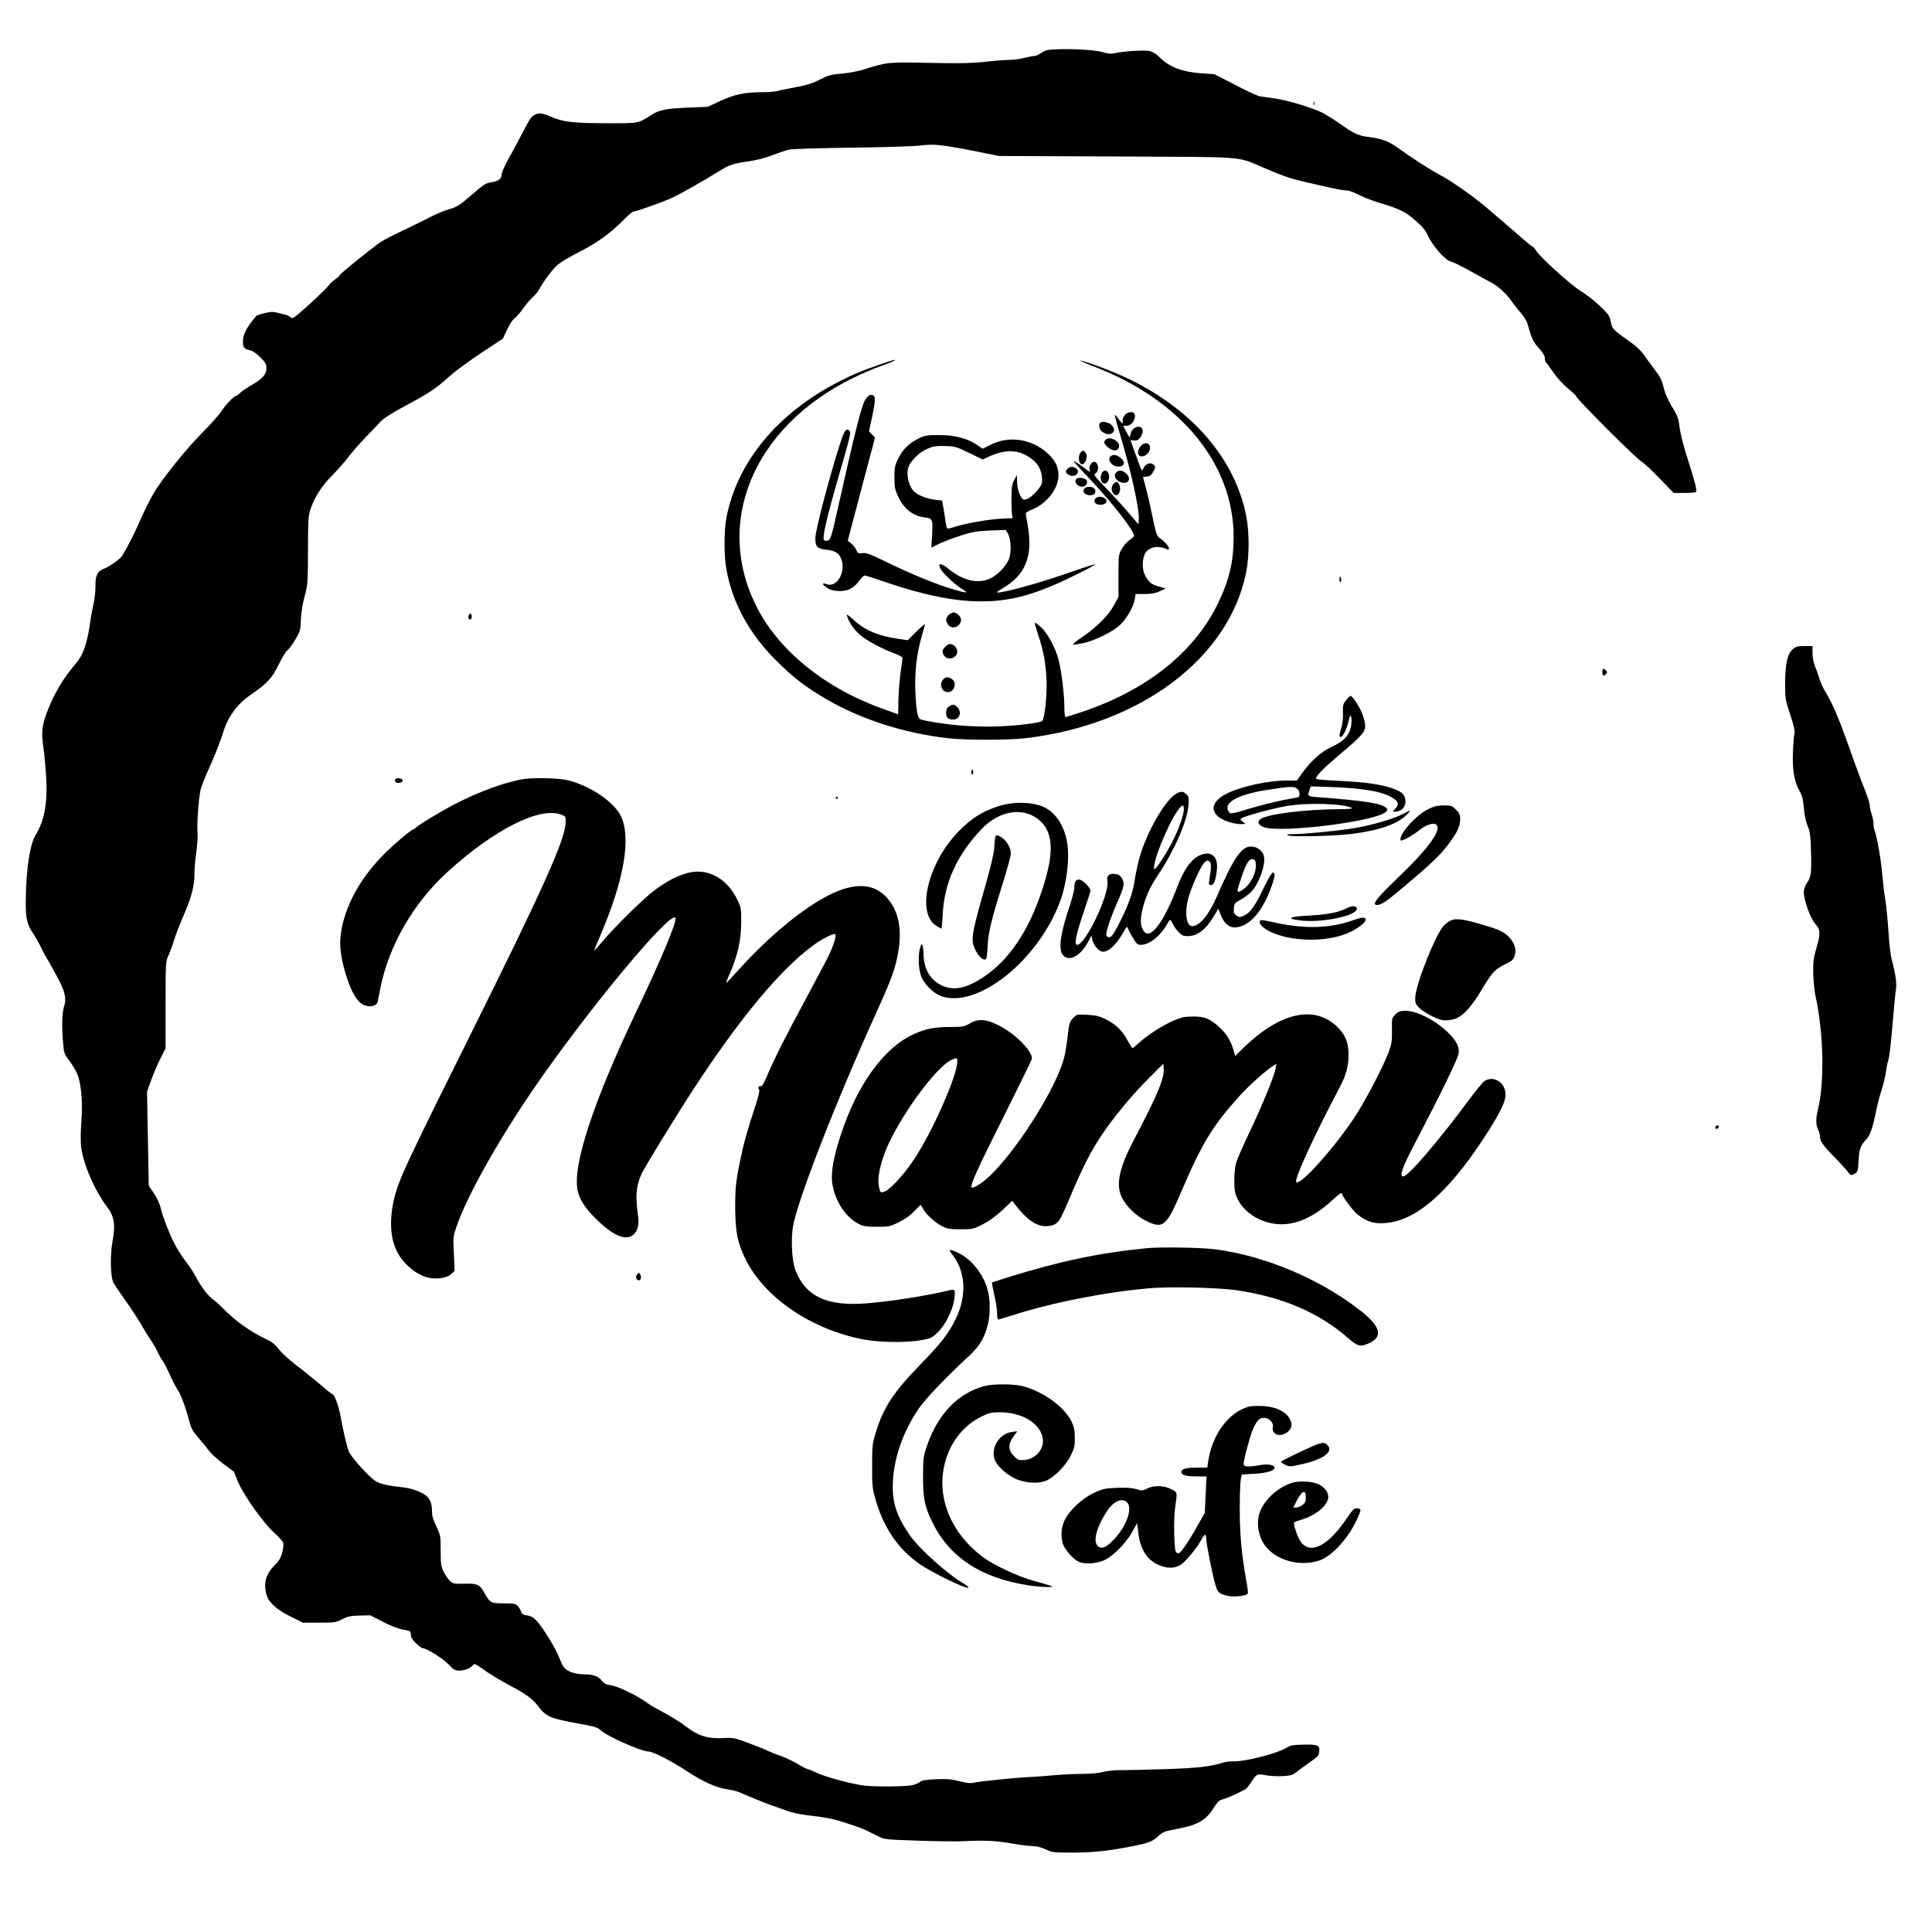
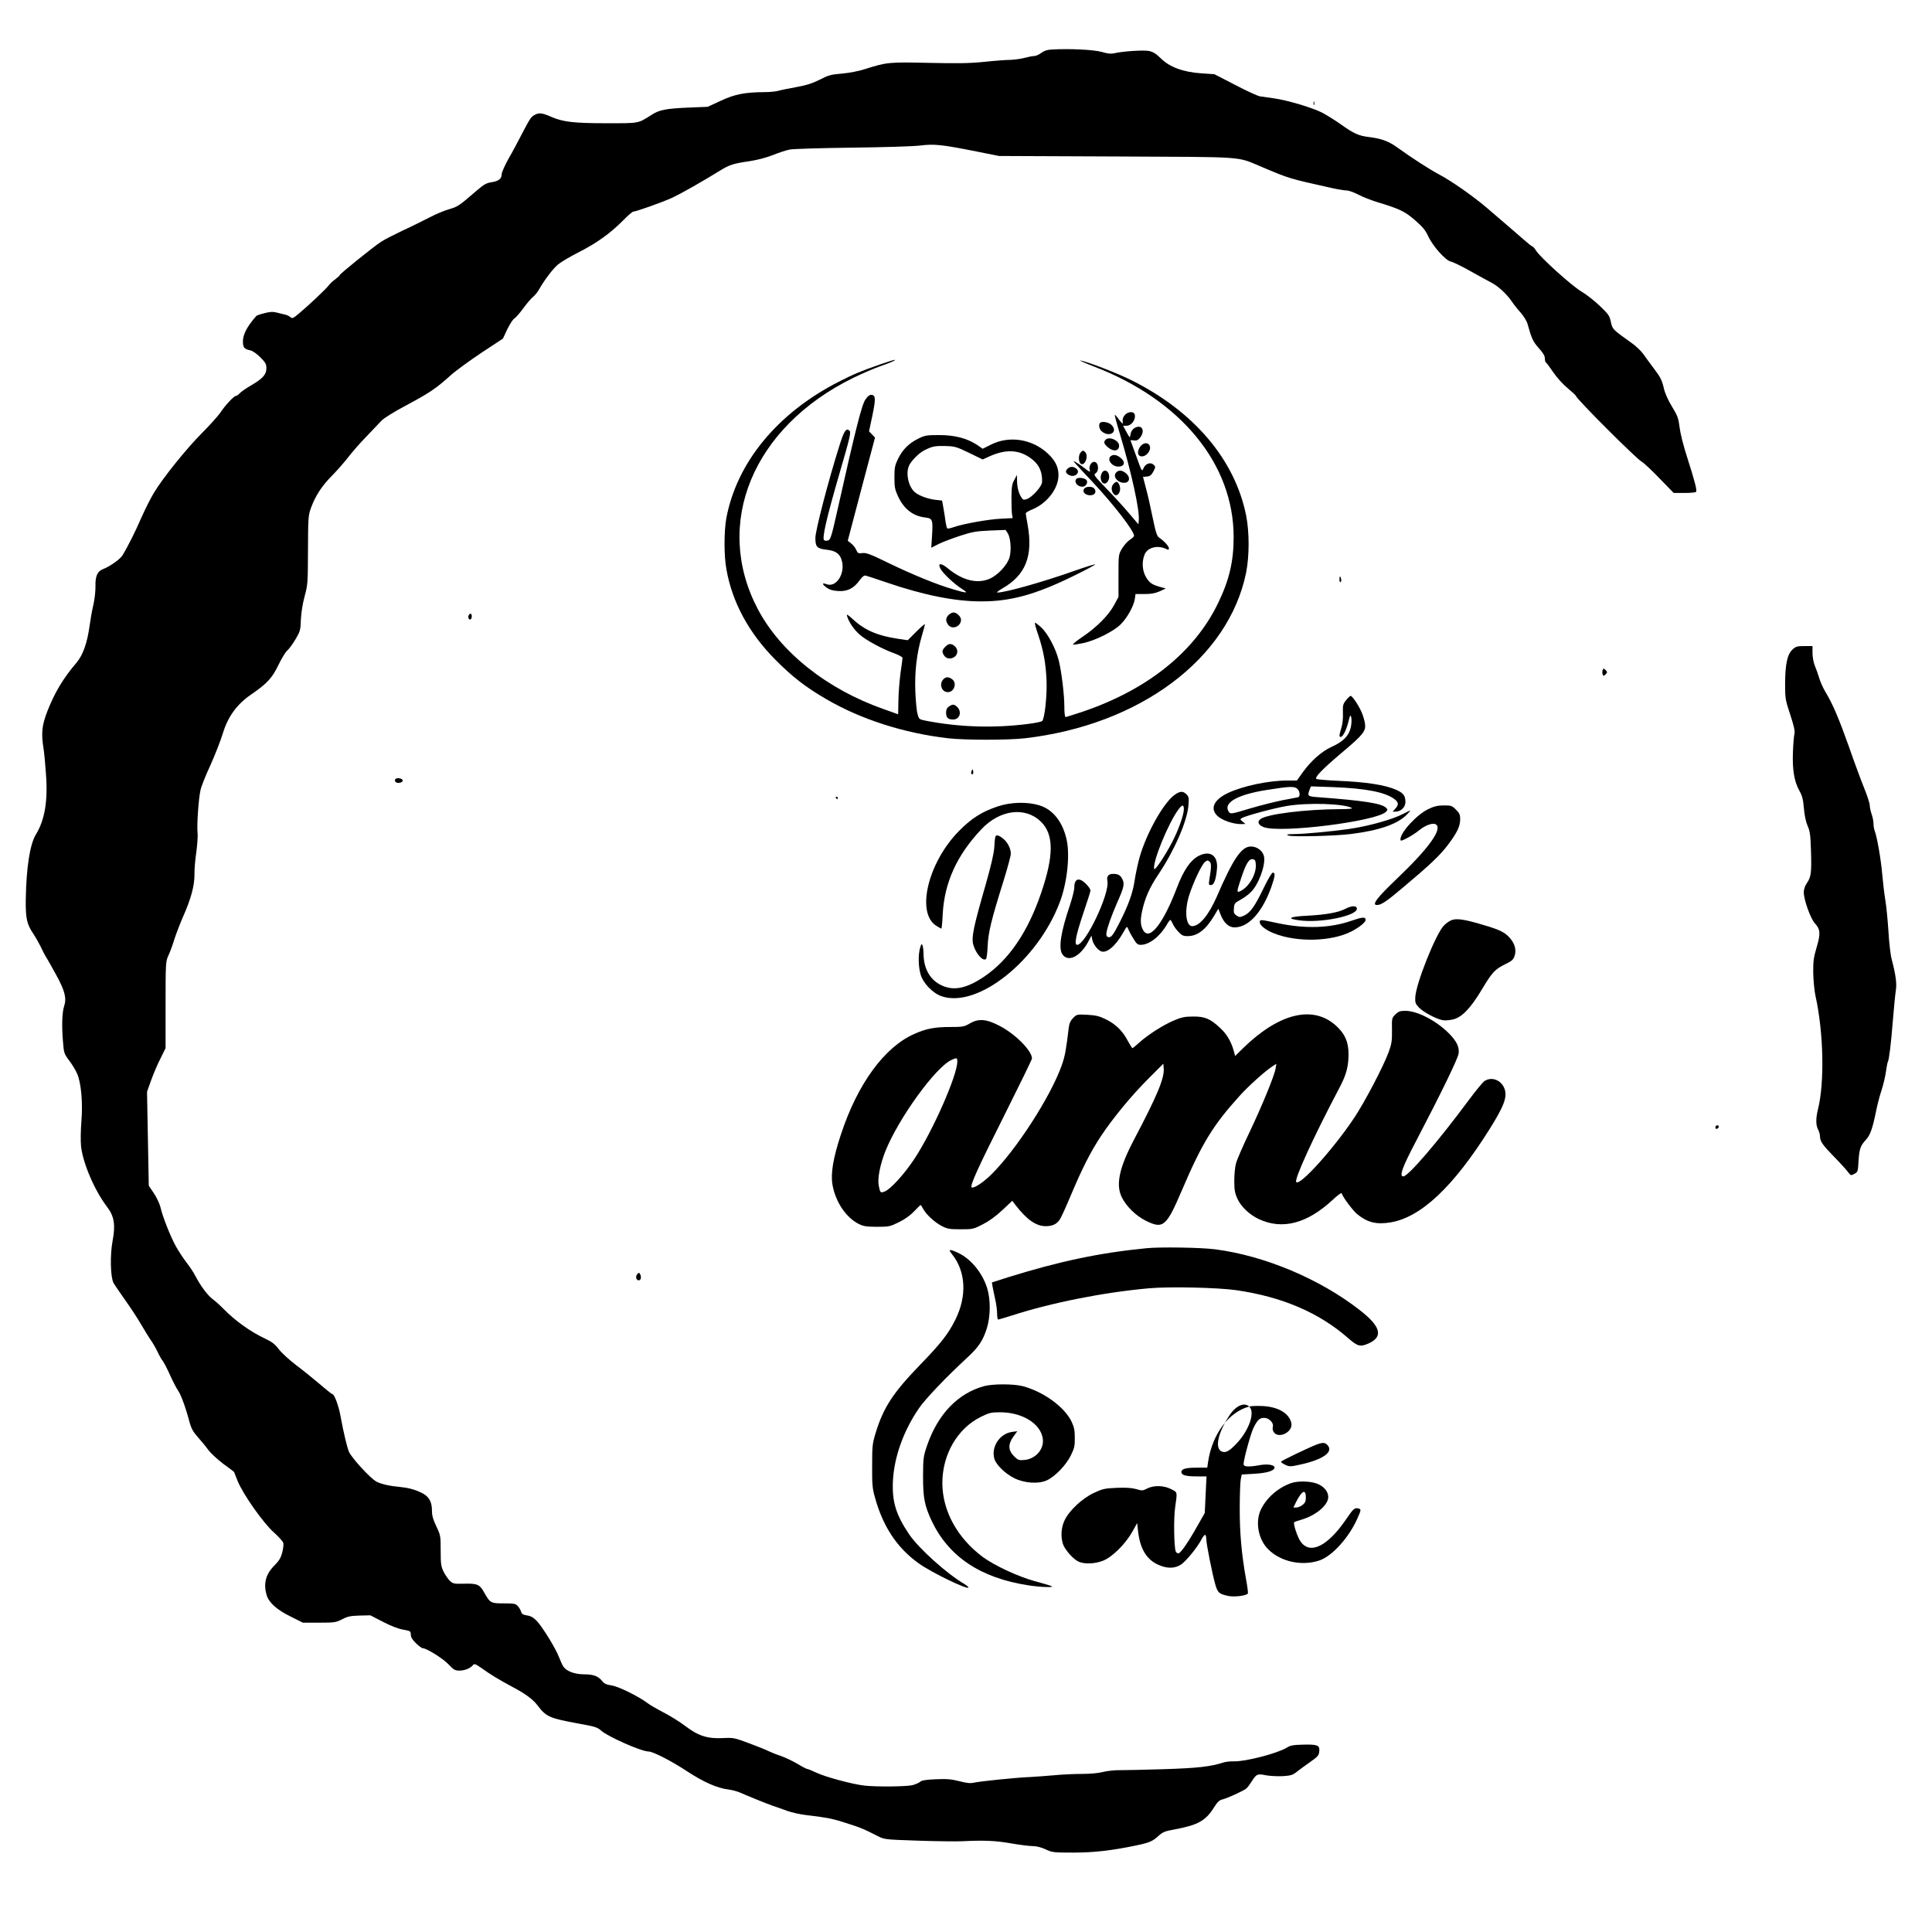
<svg xmlns="http://www.w3.org/2000/svg" version="1.0" width="1552pt" height="1552pt" viewBox="0 0 1552 1552" preserveAspectRatio="xMidYMid meet">
  <g transform="translate(0,1552) scale(0.1,-0.1)" fill="#000000" stroke="none">
    <path d="M8445 15122 c-34 -2 -60 -11 -82 -28 -17 -13 -42 -24 -55 -24 -13 0 -48 -7 -78 -15 -30 -8 -82 -15 -115 -16 -33 0 -127 -7 -210 -16 -118 -12 -214 -13 -445 -8 -320 7 -335 6 -515 -51 -45 -15 -124 -30 -180 -35 -88 -7 -110 -13 -180 -49 -60 -30 -107 -45 -190 -60 -60 -11 -126 -24 -145 -30 -19 -5 -66 -10 -105 -10 -161 -1 -240 -16 -354 -69 l-106 -49 -148 -6 c-187 -8 -240 -18 -302 -58 -112 -71 -96 -68 -357 -68 -268 0 -354 10 -449 51 -72 32 -99 35 -132 17 -31 -16 -39 -29 -102 -149 -30 -59 -79 -151 -110 -204 -30 -54 -55 -110 -55 -125 0 -36 -25 -56 -83 -64 -38 -6 -60 -18 -108 -59 -157 -135 -159 -136 -232 -158 -40 -11 -110 -41 -157 -66 -47 -24 -143 -72 -215 -105 -71 -34 -150 -74 -175 -91 -69 -46 -330 -257 -330 -266 0 -4 -16 -19 -36 -34 -20 -14 -44 -36 -53 -49 -18 -26 -159 -159 -240 -227 -47 -39 -54 -42 -69 -28 -9 8 -28 17 -42 20 -14 3 -44 10 -66 16 -32 8 -55 7 -100 -5 -33 -8 -62 -18 -65 -22 -82 -94 -113 -159 -107 -221 3 -36 15 -46 61 -56 16 -3 51 -28 78 -55 42 -42 49 -55 49 -88 0 -51 -30 -84 -125 -139 -39 -23 -79 -50 -89 -62 -11 -12 -24 -21 -30 -21 -16 0 -87 -75 -126 -135 -19 -27 -84 -100 -146 -162 -124 -124 -314 -360 -387 -481 -26 -43 -70 -130 -98 -193 -51 -118 -116 -247 -155 -310 -20 -32 -100 -89 -159 -112 -42 -16 -60 -57 -58 -132 1 -40 -6 -104 -16 -150 -11 -44 -24 -120 -31 -170 -19 -140 -53 -236 -105 -298 -107 -125 -176 -241 -234 -389 -45 -116 -51 -177 -31 -302 5 -33 14 -124 19 -201 17 -218 -9 -372 -81 -489 -48 -79 -77 -268 -81 -523 -2 -152 9 -200 64 -279 15 -23 39 -65 54 -95 14 -30 33 -67 43 -84 11 -16 47 -81 81 -142 72 -131 88 -192 66 -256 -16 -50 -20 -156 -9 -286 7 -89 9 -96 50 -151 24 -31 53 -79 64 -106 32 -74 46 -229 34 -381 -6 -72 -7 -160 -3 -201 15 -137 110 -358 210 -488 56 -73 68 -144 44 -269 -22 -116 -18 -294 7 -341 9 -16 52 -79 95 -140 43 -60 100 -147 127 -194 27 -47 62 -103 77 -125 16 -22 41 -65 55 -95 14 -30 33 -63 41 -72 8 -9 34 -59 57 -110 23 -51 53 -110 68 -131 24 -36 61 -138 93 -260 12 -42 28 -71 63 -110 26 -29 64 -75 85 -104 21 -28 75 -78 122 -113 47 -34 85 -63 85 -64 0 0 13 -33 29 -73 44 -108 207 -339 292 -414 38 -34 72 -72 75 -84 3 -12 -1 -47 -9 -77 -11 -42 -25 -66 -63 -104 -70 -70 -89 -145 -62 -238 19 -61 81 -117 193 -172 l98 -49 131 0 c124 0 135 2 184 27 44 23 67 28 140 30 l87 2 101 -52 c63 -33 125 -57 163 -63 58 -11 61 -12 61 -40 0 -21 12 -40 41 -69 23 -22 47 -40 54 -40 31 0 164 -83 208 -130 42 -44 52 -50 88 -50 42 0 87 18 108 44 12 14 20 10 75 -28 68 -49 131 -87 244 -148 101 -53 163 -99 198 -145 72 -95 95 -105 334 -149 128 -23 149 -29 180 -57 56 -49 323 -167 380 -167 35 0 182 -75 308 -158 132 -87 245 -137 333 -147 30 -4 72 -15 94 -25 73 -32 209 -87 260 -105 28 -9 81 -28 119 -42 37 -13 107 -29 155 -34 146 -17 203 -27 291 -55 140 -44 163 -53 280 -113 55 -28 57 -28 320 -37 146 -5 306 -7 355 -5 180 9 272 5 397 -17 70 -12 149 -22 175 -22 31 0 68 -10 103 -26 52 -25 63 -26 222 -26 166 0 307 16 508 58 104 22 129 33 175 75 35 32 52 39 130 53 188 35 250 69 318 178 27 43 43 58 67 63 36 8 167 68 191 87 9 7 27 31 41 53 41 65 48 68 117 54 34 -6 95 -9 136 -7 63 4 80 9 111 34 20 16 69 52 108 79 64 45 71 54 74 88 4 48 -14 55 -134 52 -75 -2 -99 -6 -127 -24 -75 -46 -329 -112 -423 -110 -28 1 -66 -3 -85 -9 -107 -34 -205 -45 -479 -54 -157 -5 -317 -8 -357 -8 -39 1 -98 -6 -131 -14 -37 -10 -103 -16 -173 -16 -63 0 -163 -5 -224 -11 -60 -5 -146 -12 -190 -14 -108 -4 -400 -34 -450 -45 -31 -7 -59 -4 -120 12 -65 16 -100 19 -188 15 -77 -3 -113 -9 -125 -20 -9 -8 -36 -20 -60 -27 -46 -12 -287 -15 -387 -4 -93 10 -313 69 -385 103 -36 17 -70 31 -76 31 -5 0 -41 18 -78 41 -37 22 -98 51 -135 64 -37 12 -81 30 -99 39 -17 9 -86 37 -154 62 -118 44 -126 46 -208 42 -125 -7 -200 17 -304 96 -44 34 -124 83 -176 110 -52 27 -111 61 -130 76 -70 53 -234 134 -288 141 -40 6 -58 14 -73 33 -32 41 -71 56 -146 56 -78 0 -142 25 -168 63 -9 14 -24 48 -35 76 -24 66 -133 243 -179 291 -26 27 -48 39 -77 43 -32 5 -43 12 -48 30 -3 12 -15 32 -26 45 -19 20 -30 22 -114 22 -105 0 -109 3 -157 88 -35 64 -56 73 -161 70 -81 -2 -89 0 -113 22 -15 14 -37 47 -51 73 -21 44 -24 61 -24 171 0 118 -1 123 -35 195 -26 54 -35 86 -35 124 0 75 -24 117 -85 146 -54 26 -107 40 -170 46 -82 7 -153 23 -191 43 -47 24 -200 191 -221 240 -16 38 -45 162 -68 288 -14 79 -49 174 -64 174 -4 0 -50 36 -102 81 -52 44 -138 114 -192 154 -53 41 -115 97 -137 126 -31 41 -54 59 -107 84 -119 56 -241 142 -338 241 -27 28 -67 64 -88 79 -40 30 -97 107 -137 184 -12 25 -44 73 -71 108 -26 34 -65 93 -85 129 -44 78 -110 246 -125 316 -6 26 -29 76 -52 111 l-42 62 -7 378 -7 377 34 95 c19 52 52 130 75 174 l40 81 0 347 c0 343 1 349 23 398 13 28 34 84 46 125 13 41 45 125 71 185 64 144 93 251 92 340 -1 39 6 119 15 180 8 60 13 131 10 156 -7 58 8 276 24 344 6 28 42 118 80 200 37 83 82 197 99 254 41 134 112 232 223 309 134 92 173 135 224 241 25 52 57 104 69 114 13 10 43 50 66 89 40 67 42 76 45 162 3 58 14 126 30 186 25 91 26 105 27 370 1 262 2 278 24 340 35 96 87 176 166 256 39 39 97 105 129 146 32 42 98 118 148 169 50 52 105 110 123 129 19 21 98 70 201 125 182 97 238 134 355 240 41 37 153 118 247 181 l173 114 35 75 c20 41 45 79 55 85 11 6 44 43 74 84 29 40 65 82 80 93 14 11 36 39 48 61 43 75 107 160 150 197 24 20 100 65 169 100 142 72 251 150 354 254 38 39 75 71 82 71 22 0 238 77 314 112 70 33 233 125 379 215 81 50 109 59 240 78 66 10 137 29 190 50 47 19 108 39 135 44 28 5 253 12 500 15 252 3 493 10 547 17 113 14 171 8 453 -48 l180 -36 945 -4 c1053 -5 960 2 1159 -81 234 -99 219 -94 567 -172 50 -11 105 -20 121 -20 17 0 59 -15 94 -33 35 -19 105 -46 154 -61 178 -54 219 -73 302 -145 62 -54 84 -81 106 -129 37 -80 140 -195 181 -203 17 -3 87 -37 156 -76 69 -39 145 -80 168 -92 55 -28 125 -92 165 -151 17 -25 50 -67 74 -93 24 -28 48 -67 54 -90 32 -116 44 -142 90 -193 35 -39 49 -63 49 -83 0 -16 4 -31 8 -33 5 -1 31 -37 59 -78 30 -44 78 -97 117 -129 36 -30 66 -58 66 -62 0 -20 485 -505 528 -528 15 -8 79 -67 142 -133 l115 -118 87 0 c48 0 89 4 93 9 8 14 -11 86 -70 271 -32 98 -57 199 -63 248 -9 74 -16 92 -61 166 -30 49 -56 107 -64 142 -17 72 -26 91 -86 170 -25 33 -60 81 -78 107 -18 26 -61 67 -95 91 -156 111 -155 111 -168 170 -10 49 -18 61 -89 129 -43 41 -109 93 -147 115 -76 44 -332 275 -365 329 -11 18 -24 33 -29 33 -4 0 -37 26 -73 58 -62 54 -158 137 -295 254 -109 93 -284 215 -377 264 -82 44 -218 131 -350 226 -64 45 -121 65 -216 77 -86 10 -125 28 -235 107 -44 31 -109 71 -145 90 -80 40 -274 98 -384 114 -44 6 -95 13 -113 16 -19 3 -109 44 -200 92 l-167 86 -105 7 c-146 10 -255 50 -326 121 -40 39 -62 52 -97 59 -46 8 -210 -3 -277 -19 -25 -6 -53 -3 -100 11 -63 18 -262 28 -405 19z" />
    <path d="M10552 14690 c0 -14 2 -19 5 -12 2 6 2 18 0 25 -3 6 -5 1 -5 -13z" />
    <path d="M7065 12591 c-159 -56 -206 -76 -328 -138 -491 -251 -817 -646 -902 -1094 -19 -103 -20 -301 0 -410 46 -266 181 -515 395 -730 136 -137 240 -218 409 -316 278 -162 623 -273 981 -314 136 -15 475 -15 610 0 926 106 1639 639 1780 1330 27 135 27 327 0 462 -91 447 -417 832 -916 1082 -113 57 -353 150 -414 161 -19 4 29 -18 107 -48 701 -269 1123 -784 1123 -1371 0 -194 -35 -345 -125 -530 -190 -394 -569 -697 -1093 -874 -67 -22 -127 -41 -132 -41 -6 0 -10 36 -10 84 0 97 -23 283 -45 371 -24 96 -88 216 -140 264 -26 24 -49 41 -52 38 -2 -3 9 -45 26 -94 43 -126 62 -231 68 -368 5 -123 -15 -307 -35 -327 -6 -6 -55 -16 -109 -23 -277 -36 -560 -27 -829 26 -50 10 -52 12 -63 52 -7 23 -15 105 -18 182 -6 159 11 306 52 446 13 46 25 88 25 94 0 5 -31 -21 -69 -59 l-69 -69 -81 12 c-160 24 -263 68 -356 153 -48 44 -57 48 -50 28 14 -49 56 -109 102 -149 53 -46 185 -117 281 -151 34 -13 62 -28 62 -35 0 -6 -7 -61 -16 -121 -8 -60 -16 -159 -17 -220 l-2 -112 -115 41 c-455 159 -830 457 -1013 805 -360 686 -40 1461 768 1857 72 35 170 77 219 94 86 30 131 51 111 50 -5 0 -59 -17 -120 -38z" />
    <path d="M6953 12312 c-30 -40 -81 -244 -226 -891 -45 -201 -55 -235 -73 -242 -11 -4 -27 -4 -33 1 -20 12 18 176 125 545 80 273 91 322 79 334 -27 27 -44 3 -84 -126 -89 -282 -191 -676 -191 -734 0 -73 13 -86 91 -95 70 -8 103 -30 119 -80 35 -105 -40 -227 -120 -197 -39 15 -38 0 2 -28 23 -17 49 -24 93 -27 73 -4 124 22 170 86 22 30 36 41 50 38 11 -3 86 -27 167 -55 295 -101 546 -152 758 -152 237 -1 439 55 739 202 101 49 181 92 178 95 -3 3 -82 -22 -176 -55 -249 -88 -545 -171 -609 -171 -9 0 8 14 38 32 189 107 250 260 205 513 -8 44 -15 85 -15 91 0 6 25 21 55 33 118 49 208 168 208 274 0 66 -27 119 -86 174 -126 117 -309 145 -455 72 l-68 -34 -45 31 c-80 53 -178 79 -304 79 -101 0 -115 -2 -169 -29 -75 -37 -125 -87 -162 -162 -25 -52 -29 -70 -29 -149 0 -78 4 -98 28 -150 48 -104 120 -160 218 -172 61 -7 64 -17 56 -149 l-6 -94 57 29 c31 16 109 45 172 66 101 33 130 38 241 43 l127 5 17 -26 c23 -36 31 -135 15 -193 -18 -63 -94 -145 -162 -174 -98 -42 -217 -12 -331 82 -56 47 -87 47 -63 1 18 -37 111 -124 172 -163 58 -36 44 -38 -66 -5 -130 37 -327 118 -520 211 -147 72 -181 85 -212 81 -33 -4 -38 -2 -49 24 -6 16 -25 40 -40 52 l-29 23 109 414 110 415 -24 25 -24 25 25 118 c29 138 29 171 -3 175 -16 2 -30 -7 -50 -36z m832 -430 l109 -53 57 26 c139 62 249 52 348 -31 52 -44 75 -100 72 -177 -1 -34 -79 -121 -122 -136 -26 -9 -31 -7 -44 13 -22 33 -35 83 -35 136 l-1 45 -21 -40 c-19 -34 -22 -57 -23 -145 0 -58 2 -118 5 -134 l5 -28 -95 -5 c-97 -4 -304 -41 -380 -68 -23 -8 -46 -13 -50 -10 -4 2 -10 26 -14 52 -3 27 -11 76 -17 110 l-11 62 -56 6 c-62 8 -135 35 -165 63 -49 44 -71 143 -47 206 14 38 79 105 124 128 65 33 86 37 171 35 74 -2 89 -6 190 -55z" />
    <path d="M9040 12190 c-19 -19 -25 -38 -20 -70 1 -8 -12 5 -30 28 -17 24 -33 42 -35 40 -2 -2 16 -71 41 -153 92 -306 160 -614 152 -694 l-3 -33 -75 88 c-41 49 -123 139 -182 199 -99 103 -105 112 -87 123 32 20 23 92 -12 92 -22 0 -43 -35 -36 -61 7 -25 5 -25 -49 16 -25 20 -56 40 -68 46 -24 13 -18 6 139 -161 175 -187 335 -395 335 -434 0 -6 -16 -21 -35 -33 -18 -12 -46 -44 -62 -70 -28 -48 -28 -50 -28 -218 l0 -170 -35 -65 c-44 -82 -139 -178 -253 -255 -49 -33 -83 -61 -77 -63 6 -2 45 4 86 13 98 22 241 94 296 149 52 51 105 146 114 203 l6 41 73 0 c54 0 85 6 121 22 l49 23 -35 9 c-75 21 -93 33 -121 77 -33 52 -39 127 -14 187 24 58 108 78 178 42 13 -6 17 -5 17 7 0 17 -38 59 -77 85 -19 12 -28 40 -53 160 -16 80 -40 186 -54 237 l-24 92 32 3 c24 2 35 11 51 40 18 35 19 39 3 54 -24 24 -66 11 -82 -27 -13 -30 -13 -29 -57 93 -24 67 -45 125 -47 129 -1 3 10 4 26 1 23 -3 34 2 51 23 42 55 15 108 -41 79 -16 -8 -30 -26 -34 -42 -3 -15 -6 -30 -7 -34 -1 -4 -14 15 -28 42 l-27 50 28 0 c41 0 79 55 64 94 -9 22 -50 20 -74 -4z" />
    <path d="M8837 12123 c-13 -12 -7 -50 11 -66 62 -56 140 -6 79 51 -22 21 -76 30 -90 15z" />
    <path d="M8882 11988 c-19 -19 -14 -34 19 -62 44 -37 89 -30 89 14 0 42 -79 77 -108 48z" />
    <path d="M9160 11933 c-12 -15 -20 -38 -18 -52 4 -37 53 -36 81 1 45 60 -16 110 -63 51z" />
    <path d="M8680 11884 c-17 -19 -17 -71 -1 -87 30 -30 69 54 40 89 -15 18 -23 18 -39 -2z" />
    <path d="M8928 11859 c-44 -25 5 -93 63 -87 42 4 50 34 17 65 -30 27 -59 35 -80 22z" />
    <path d="M8575 11754 c-20 -20 -15 -36 15 -51 46 -23 95 24 54 54 -24 18 -49 16 -69 -3z" />
    <path d="M8849 11716 c-14 -29 -5 -72 16 -79 21 -9 45 20 45 52 0 51 -42 69 -61 27z" />
    <path d="M8967 11725 c-33 -32 15 -89 70 -83 40 4 44 48 7 77 -31 25 -57 27 -77 6z" />
    <path d="M8647 11673 c-23 -22 8 -63 47 -63 27 0 47 29 36 51 -11 19 -68 28 -83 12z" />
    <path d="M8946 11634 c-20 -19 -21 -54 -2 -79 29 -40 71 20 47 71 -12 28 -24 30 -45 8z" />
    <path d="M8711 11596 c-26 -31 21 -66 68 -51 23 7 28 34 9 53 -16 16 -63 15 -77 -2z" />
-     <path d="M8799 11514 c-20 -24 1 -49 41 -49 43 0 64 29 36 51 -26 19 -60 18 -77 -2z" />
    <path d="M10760 10864 c0 -14 4 -23 9 -20 5 3 7 15 4 26 -7 28 -13 25 -13 -6z" />
    <path d="M7620 10580 c-24 -24 -25 -48 -4 -78 31 -44 104 -16 104 40 0 24 -35 58 -60 58 -11 0 -29 -9 -40 -20z" />
    <path d="M3764 10575 c-7 -17 4 -37 17 -30 12 8 12 45 -1 45 -6 0 -13 -7 -16 -15z" />
    <path d="M7595 10326 c-29 -29 -31 -43 -9 -74 29 -42 104 -18 104 34 0 26 -20 50 -47 59 -17 4 -29 -1 -48 -19z" />
    <path d="M14400 10303 c-42 -38 -59 -116 -60 -274 0 -121 2 -131 41 -249 30 -92 39 -131 34 -154 -4 -17 -10 -83 -12 -146 -6 -140 10 -236 50 -309 24 -43 32 -71 38 -145 5 -59 16 -109 30 -141 19 -43 23 -72 27 -203 5 -175 1 -206 -33 -256 -16 -23 -25 -51 -25 -74 0 -60 54 -210 88 -248 46 -49 48 -84 15 -195 -24 -81 -28 -110 -27 -204 1 -60 9 -144 18 -185 65 -291 74 -696 20 -911 -18 -73 -18 -127 1 -163 8 -15 15 -39 15 -51 0 -43 18 -69 112 -166 51 -52 103 -109 114 -125 21 -28 23 -28 50 -14 28 15 29 19 34 105 6 95 15 122 60 170 33 36 52 88 79 221 11 55 31 134 46 177 14 43 30 110 35 149 6 39 12 74 15 77 10 17 26 148 40 326 9 105 19 215 24 246 10 57 0 126 -33 254 -9 32 -21 134 -26 225 -6 91 -17 203 -25 250 -8 47 -19 141 -25 209 -10 117 -41 297 -61 349 -5 13 -9 38 -9 56 0 19 -7 53 -15 76 -8 23 -15 55 -15 71 0 15 -20 77 -44 136 -24 59 -79 207 -121 328 -82 231 -132 349 -189 443 -19 31 -42 82 -51 112 -9 30 -25 76 -36 102 -11 27 -19 71 -19 102 l0 56 -65 0 c-57 0 -69 -3 -95 -27z" />
    <path d="M12874 10137 c-3 -9 -3 -25 0 -34 6 -15 8 -15 24 0 15 16 15 18 0 34 -16 15 -18 15 -24 0z" />
    <path d="M7577 10062 c-35 -38 -12 -102 37 -102 52 0 76 75 34 104 -29 21 -51 20 -71 -2z" />
    <path d="M10813 9895 c-25 -31 -27 -41 -25 -102 2 -41 -3 -88 -12 -118 -18 -58 -20 -75 -6 -75 17 0 44 52 61 119 15 60 18 63 24 37 4 -15 2 -52 -4 -80 -15 -67 -61 -114 -155 -156 -79 -36 -165 -112 -233 -207 l-45 -63 -76 0 c-152 0 -359 -44 -479 -101 -115 -55 -146 -128 -79 -187 38 -33 123 -62 183 -62 l38 1 -23 19 c-22 19 -22 19 -3 30 37 19 255 78 356 95 167 29 464 20 525 -16 9 -5 -25 -9 -90 -9 -284 -1 -597 -40 -646 -81 -26 -21 -16 -46 26 -63 131 -52 914 46 985 124 14 15 13 18 -3 33 -38 34 -181 56 -544 83 -83 6 -87 9 -68 60 l11 27 177 -6 c266 -10 423 -41 496 -98 32 -25 33 -45 4 -76 l-21 -23 25 0 c41 0 78 36 78 76 0 52 -16 73 -73 99 -92 40 -239 63 -474 73 -89 4 -165 11 -169 15 -14 14 53 82 202 208 177 149 198 176 189 237 -4 24 -15 64 -26 88 -22 54 -76 134 -89 134 -5 0 -22 -16 -37 -35z m-391 -712 c21 -18 24 -62 6 -67 -7 -2 -63 -13 -124 -24 -61 -12 -180 -42 -264 -67 -145 -44 -155 -45 -167 -29 -53 72 61 140 302 178 189 30 223 31 247 9z" />
    <path d="M7622 9844 c-15 -10 -22 -25 -22 -48 0 -41 15 -56 57 -56 52 0 72 61 33 100 -24 24 -38 25 -68 4z" />
    <path d="M7805 9327 c-4 -10 -5 -21 -1 -24 10 -10 18 4 13 24 -4 17 -4 17 -12 0z" />
    <path d="M3175 9260 c-4 -7 -3 -16 3 -22 14 -14 57 -6 57 12 0 18 -50 26 -60 10z" />
-     <path d="M4215 9263 c-146 -21 -369 -102 -572 -208 -114 -60 -292 -168 -303 -185 -3 -4 -10 -9 -17 -11 -29 -10 -181 -140 -260 -223 -194 -203 -311 -438 -329 -656 -7 -90 17 -218 66 -353 40 -108 82 -168 133 -184 46 -16 95 -1 101 30 2 12 12 60 21 107 68 343 266 686 538 934 374 341 739 526 912 463 39 -14 40 -16 39 -59 -1 -137 -173 -520 -774 -1728 -429 -861 -535 -1084 -576 -1204 -63 -184 -70 -364 -18 -491 48 -121 178 -230 289 -243 68 -7 130 6 160 34 l27 25 -6 137 c-7 136 -7 138 24 227 88 251 344 704 638 1130 430 621 1070 1391 1117 1343 19 -19 -107 -320 -318 -764 -341 -716 -509 -1228 -467 -1427 15 -76 70 -157 168 -248 131 -124 229 -159 285 -103 31 31 42 78 33 142 -23 166 -17 241 27 341 21 48 276 464 414 676 375 574 700 966 963 1159 71 53 165 100 179 92 14 -9 -14 -96 -61 -191 -23 -44 -103 -196 -180 -339 -164 -304 -250 -476 -304 -604 -25 -59 -43 -91 -51 -88 -17 7 -27 -12 -15 -27 7 -8 -8 -67 -48 -187 -32 -96 -70 -227 -84 -290 -54 -245 -61 -298 -60 -475 2 -197 18 -277 83 -410 151 -308 527 -564 946 -645 131 -25 354 -27 471 -5 71 13 82 19 126 61 76 75 138 215 138 311 0 36 -4 38 -65 23 -165 -40 -463 -86 -645 -100 -319 -25 -490 56 -571 269 -27 72 -36 228 -20 341 30 200 344 1008 682 1751 110 243 143 334 164 458 33 189 3 336 -90 439 -106 118 -260 125 -465 22 -211 -106 -483 -331 -725 -599 -54 -60 -100 -109 -102 -107 -1 1 13 39 33 83 60 141 87 261 88 398 1 115 0 123 -31 187 -83 176 -246 261 -408 213 -83 -24 -157 -63 -255 -135 -87 -64 -317 -290 -425 -418 -33 -39 -61 -70 -62 -68 -1 1 22 58 52 127 190 445 248 786 160 958 -58 115 -256 245 -432 285 -68 15 -258 20 -338 9z" />
    <path d="M9439 9137 c-88 -59 -228 -306 -284 -502 -14 -49 -32 -133 -40 -186 -14 -100 -51 -203 -125 -347 -49 -96 -64 -115 -87 -110 -13 3 -17 11 -15 33 5 39 40 139 89 250 52 117 58 146 39 183 -17 33 -34 42 -76 42 -36 0 -52 -20 -44 -57 20 -100 -176 -513 -243 -513 -26 0 -10 77 51 259 31 91 56 170 56 177 0 20 -51 75 -79 85 -32 13 -51 -9 -51 -61 0 -20 -16 -83 -35 -141 -74 -217 -94 -348 -60 -396 47 -67 148 -15 212 112 l21 39 6 -31 c8 -36 38 -78 67 -93 44 -24 119 37 181 147 30 53 32 55 40 32 5 -13 23 -48 41 -76 26 -45 36 -53 61 -53 68 0 154 67 209 162 12 21 25 38 28 38 4 0 12 -13 19 -29 6 -16 26 -45 45 -65 28 -30 39 -36 75 -36 79 0 146 51 213 163 l34 57 17 -44 c26 -69 66 -106 113 -106 113 0 224 122 297 328 29 83 32 112 11 112 -8 0 -38 -49 -73 -122 -71 -147 -107 -199 -156 -222 -35 -16 -39 -16 -62 -1 -21 14 -25 23 -22 58 3 39 7 44 51 68 26 14 64 41 83 60 63 59 122 218 108 289 -9 44 -56 80 -105 80 -76 0 -142 -97 -274 -402 -65 -149 -139 -238 -198 -238 -53 0 -64 132 -21 258 35 104 96 233 122 256 18 16 24 17 38 5 16 -13 16 -43 -2 -151 -5 -34 -4 -38 14 -38 24 0 40 43 48 130 10 107 -55 152 -148 104 -65 -34 -120 -114 -174 -256 -108 -284 -217 -425 -268 -345 -24 38 -28 81 -12 154 22 106 60 193 133 301 128 192 229 423 240 552 5 60 3 70 -16 89 -27 27 -50 27 -92 -2z m71 -118 c0 -46 -46 -173 -96 -268 -59 -112 -137 -227 -142 -212 -17 50 113 369 195 479 30 40 43 41 43 1z m578 -443 c6 -74 -52 -177 -119 -212 -37 -19 -37 -13 1 101 39 117 63 157 93 153 18 -2 23 -10 25 -42z" />
    <path d="M6715 9110 c3 -5 8 -10 11 -10 2 0 4 5 4 10 0 6 -5 10 -11 10 -5 0 -7 -4 -4 -10z" />
    <path d="M8015 9042 c-128 -43 -210 -95 -310 -196 -251 -254 -349 -662 -182 -764 19 -12 37 -22 39 -22 3 0 8 53 11 118 14 253 114 473 311 681 148 157 352 183 477 61 105 -101 106 -271 3 -572 -106 -313 -259 -538 -456 -672 -142 -96 -245 -118 -343 -72 -92 42 -144 132 -146 250 0 28 -4 60 -8 71 -7 17 -10 14 -20 -20 -16 -57 -14 -152 5 -215 21 -70 98 -149 168 -173 290 -99 773 286 950 757 58 153 82 371 55 498 -31 144 -110 245 -218 278 -97 31 -233 27 -336 -8z" />
    <path d="M11475 9021 c-92 -43 -225 -187 -225 -243 0 -16 6 -15 58 12 31 16 73 44 93 61 46 38 107 61 131 48 62 -33 -52 -192 -316 -443 -154 -147 -199 -206 -155 -206 34 0 74 26 211 142 216 181 296 257 360 342 74 98 97 147 98 205 0 36 -6 49 -34 77 -32 32 -39 34 -97 34 -50 0 -78 -7 -124 -29z" />
    <path d="M11278 8985 c-94 -49 -284 -102 -453 -126 -131 -18 -350 -39 -425 -39 -62 -1 -71 -3 -50 -12 30 -12 370 -4 500 12 232 29 379 80 455 160 34 36 33 36 -27 5z" />
    <path d="M7996 8798 c-3 -7 -7 -47 -9 -88 -4 -50 -27 -150 -70 -300 -97 -336 -114 -419 -99 -477 20 -73 79 -140 103 -116 5 5 11 51 13 103 4 107 30 213 126 519 33 106 60 206 60 223 0 43 -27 95 -65 124 -35 27 -54 30 -59 12z" />
    <path d="M10807 8219 c-56 -29 -153 -47 -305 -55 -144 -7 -171 -23 -66 -37 171 -24 464 35 464 93 0 27 -42 26 -93 -1z" />
    <path d="M10858 8124 c-172 -60 -369 -67 -593 -20 -144 31 -145 31 -145 7 0 -25 50 -64 117 -90 184 -72 459 -65 618 16 64 33 115 74 115 93 0 26 -25 24 -112 -6z" />
    <path d="M11655 8126 c-16 -7 -42 -26 -57 -42 -66 -70 -226 -472 -229 -577 -2 -42 2 -52 31 -82 35 -36 134 -89 188 -100 18 -4 56 -1 85 6 71 17 141 90 232 242 81 136 104 161 188 202 52 25 64 36 74 67 16 47 2 97 -39 144 -41 46 -79 65 -223 107 -148 44 -210 52 -250 33z" />
    <path d="M11209 7371 c-28 -29 -29 -31 -27 -128 1 -85 -3 -108 -26 -173 -44 -119 -192 -401 -277 -529 -166 -249 -435 -548 -466 -517 -19 19 139 364 346 756 56 105 74 172 74 275 -1 96 -29 160 -99 224 -184 169 -457 104 -746 -177 l-66 -65 -12 44 c-20 72 -55 132 -108 181 -79 74 -123 93 -217 92 -67 0 -92 -5 -156 -32 -88 -38 -204 -112 -276 -176 -28 -26 -53 -46 -56 -46 -3 0 -20 27 -38 60 -42 80 -97 133 -176 172 -53 26 -80 32 -148 36 -82 4 -85 4 -114 -25 -21 -21 -31 -43 -35 -74 -22 -183 -30 -230 -57 -307 -89 -251 -365 -679 -566 -877 -65 -65 -145 -116 -158 -103 -14 14 49 153 257 567 125 250 228 460 228 468 0 62 -134 197 -260 262 -107 56 -170 61 -242 18 -43 -25 -55 -27 -158 -27 -121 0 -190 -13 -286 -56 -240 -106 -456 -402 -589 -808 -62 -187 -83 -313 -68 -401 24 -140 109 -266 213 -318 37 -18 62 -22 146 -22 95 0 104 2 175 37 49 24 92 55 123 88 26 27 49 50 51 50 3 0 11 -13 19 -28 23 -45 91 -109 148 -139 48 -25 63 -28 154 -28 98 0 103 1 179 40 51 26 105 65 157 114 l80 75 26 -35 c92 -118 165 -169 243 -169 52 0 85 15 110 50 11 14 52 104 92 200 91 216 160 352 244 478 97 145 243 322 378 457 l120 120 3 -36 c7 -80 -52 -220 -241 -579 -116 -221 -145 -357 -96 -457 35 -72 112 -148 191 -188 142 -71 167 -50 293 245 161 377 249 520 463 757 72 80 206 200 266 239 l29 18 -6 -37 c-9 -57 -108 -299 -212 -517 -51 -107 -99 -217 -106 -245 -8 -27 -14 -90 -14 -140 0 -73 5 -100 24 -142 28 -64 97 -130 171 -165 190 -90 390 -38 597 155 36 34 68 57 70 52 11 -34 91 -140 126 -169 82 -66 152 -84 265 -66 246 40 507 286 800 753 111 178 138 248 121 311 -21 76 -103 112 -164 72 -14 -9 -71 -79 -127 -154 -245 -331 -486 -612 -525 -612 -35 0 -9 72 103 285 204 390 335 660 341 702 7 52 -15 98 -77 161 -101 102 -254 182 -351 182 -42 0 -55 -5 -80 -29z m-3519 -380 c0 -110 -198 -559 -345 -781 -80 -121 -189 -241 -237 -261 -35 -14 -38 -12 -49 47 -11 57 10 165 52 273 106 266 406 681 534 737 42 19 45 18 45 -15z" />
    <path d="M13780 6464 c0 -9 5 -14 12 -12 18 6 21 28 4 28 -9 0 -16 -7 -16 -16z" />
    <path d="M9210 5493 c-378 -37 -699 -105 -1114 -234 l-128 -41 5 -31 c3 -18 13 -63 21 -102 9 -38 16 -91 16 -117 0 -27 4 -48 8 -48 5 0 51 14 103 30 323 105 742 188 1108 221 166 15 552 6 701 -15 367 -53 663 -179 896 -382 81 -71 101 -76 170 -45 119 54 95 138 -77 270 -322 250 -763 434 -1157 485 -113 15 -444 20 -552 9z" />
    <path d="M7649 5443 c110 -138 120 -336 25 -525 -57 -115 -117 -191 -284 -363 -218 -226 -294 -342 -357 -550 -25 -82 -27 -104 -27 -260 -1 -146 2 -182 22 -252 64 -235 178 -407 351 -531 104 -75 401 -218 401 -194 0 4 -15 16 -32 27 -139 80 -369 287 -445 400 -107 159 -138 263 -130 430 10 192 86 403 209 582 50 74 221 253 389 408 90 83 124 134 156 233 30 96 32 231 3 324 -38 123 -131 236 -234 284 -71 33 -82 30 -47 -13z" />
    <path d="M5122 5288 c-17 -17 -15 -45 3 -52 20 -7 30 19 19 45 -7 16 -12 17 -22 7z" />
    <path d="M7905 4385 c-210 -58 -370 -224 -457 -475 -31 -91 -32 -101 -33 -250 0 -174 12 -234 69 -357 137 -288 392 -459 776 -518 103 -16 220 -19 185 -6 -11 5 -72 23 -135 40 -134 37 -326 127 -417 195 -205 154 -322 370 -323 592 0 230 121 439 309 532 67 33 82 37 155 37 179 0 327 -92 343 -213 11 -83 -56 -161 -147 -170 -46 -4 -52 -2 -85 31 -47 47 -48 96 -4 157 l31 43 -43 -6 c-98 -13 -169 -121 -141 -216 15 -49 84 -116 157 -154 83 -42 198 -50 266 -18 67 32 153 122 191 199 28 57 33 76 32 142 0 61 -5 86 -27 132 -57 117 -227 240 -392 283 -73 19 -240 19 -310 0z" />
-     <path d="M10035 4221 c-164 -43 -297 -222 -330 -443 l-7 -48 -85 0 c-87 0 -123 -10 -123 -35 0 -25 36 -35 121 -35 l81 0 -7 -147 -7 -147 -54 -95 c-73 -131 -137 -225 -156 -229 -8 -2 -19 5 -23 15 -14 34 -18 267 -5 353 18 129 20 121 -31 147 -59 31 -141 33 -195 5 -34 -18 -41 -18 -87 -4 -36 10 -81 13 -156 10 -96 -4 -114 -8 -184 -41 -93 -43 -200 -143 -236 -222 -27 -57 -31 -130 -12 -189 17 -48 85 -124 128 -142 47 -20 124 -17 190 7 74 27 182 133 239 234 l39 70 7 -63 c15 -138 65 -224 152 -267 75 -37 141 -38 194 -3 41 28 135 143 166 206 9 17 21 32 26 32 6 0 10 -15 10 -32 0 -39 50 -289 74 -371 19 -62 29 -71 101 -87 48 -11 148 1 159 19 3 4 -3 55 -14 113 -36 199 -52 378 -51 573 0 105 4 208 8 230 l8 40 101 6 c99 6 154 22 162 46 7 24 -48 35 -114 24 -95 -17 -134 -15 -134 8 0 37 58 248 80 292 32 64 49 79 86 79 38 0 78 -41 69 -71 -4 -10 -1 -27 4 -38 36 -67 163 -5 144 70 -19 77 -105 127 -228 134 -44 2 -93 1 -110 -4z m-983 -768 c48 -43 3 -182 -94 -289 -65 -70 -96 -87 -129 -71 -55 28 -27 151 65 290 51 77 118 107 158 70z" />
+     <path d="M10035 4221 c-164 -43 -297 -222 -330 -443 l-7 -48 -85 0 c-87 0 -123 -10 -123 -35 0 -25 36 -35 121 -35 l81 0 -7 -147 -7 -147 -54 -95 c-73 -131 -137 -225 -156 -229 -8 -2 -19 5 -23 15 -14 34 -18 267 -5 353 18 129 20 121 -31 147 -59 31 -141 33 -195 5 -34 -18 -41 -18 -87 -4 -36 10 -81 13 -156 10 -96 -4 -114 -8 -184 -41 -93 -43 -200 -143 -236 -222 -27 -57 -31 -130 -12 -189 17 -48 85 -124 128 -142 47 -20 124 -17 190 7 74 27 182 133 239 234 l39 70 7 -63 c15 -138 65 -224 152 -267 75 -37 141 -38 194 -3 41 28 135 143 166 206 9 17 21 32 26 32 6 0 10 -15 10 -32 0 -39 50 -289 74 -371 19 -62 29 -71 101 -87 48 -11 148 1 159 19 3 4 -3 55 -14 113 -36 199 -52 378 -51 573 0 105 4 208 8 230 l8 40 101 6 c99 6 154 22 162 46 7 24 -48 35 -114 24 -95 -17 -134 -15 -134 8 0 37 58 248 80 292 32 64 49 79 86 79 38 0 78 -41 69 -71 -4 -10 -1 -27 4 -38 36 -67 163 -5 144 70 -19 77 -105 127 -228 134 -44 2 -93 1 -110 -4z c48 -43 3 -182 -94 -289 -65 -70 -96 -87 -129 -71 -55 28 -27 151 65 290 51 77 118 107 158 70z" />
    <path d="M10580 3917 c-64 -24 -290 -132 -290 -140 0 -4 16 -15 35 -24 34 -16 40 -16 130 4 176 40 258 100 210 153 -21 23 -36 24 -85 7z" />
    <path d="M10369 3605 c-105 -38 -194 -117 -240 -211 -47 -99 -22 -240 59 -320 100 -100 271 -137 412 -89 102 35 237 184 305 339 30 67 30 72 8 78 -31 8 -42 -2 -95 -80 -151 -224 -295 -295 -371 -184 -24 34 -59 139 -51 153 2 3 25 12 51 19 120 33 223 118 223 184 0 47 -38 90 -97 110 -55 19 -154 20 -204 1z m121 -115 c0 -30 -6 -43 -26 -59 -15 -12 -37 -21 -51 -21 l-23 0 24 49 c46 89 76 101 76 31z" />
  </g>
</svg>